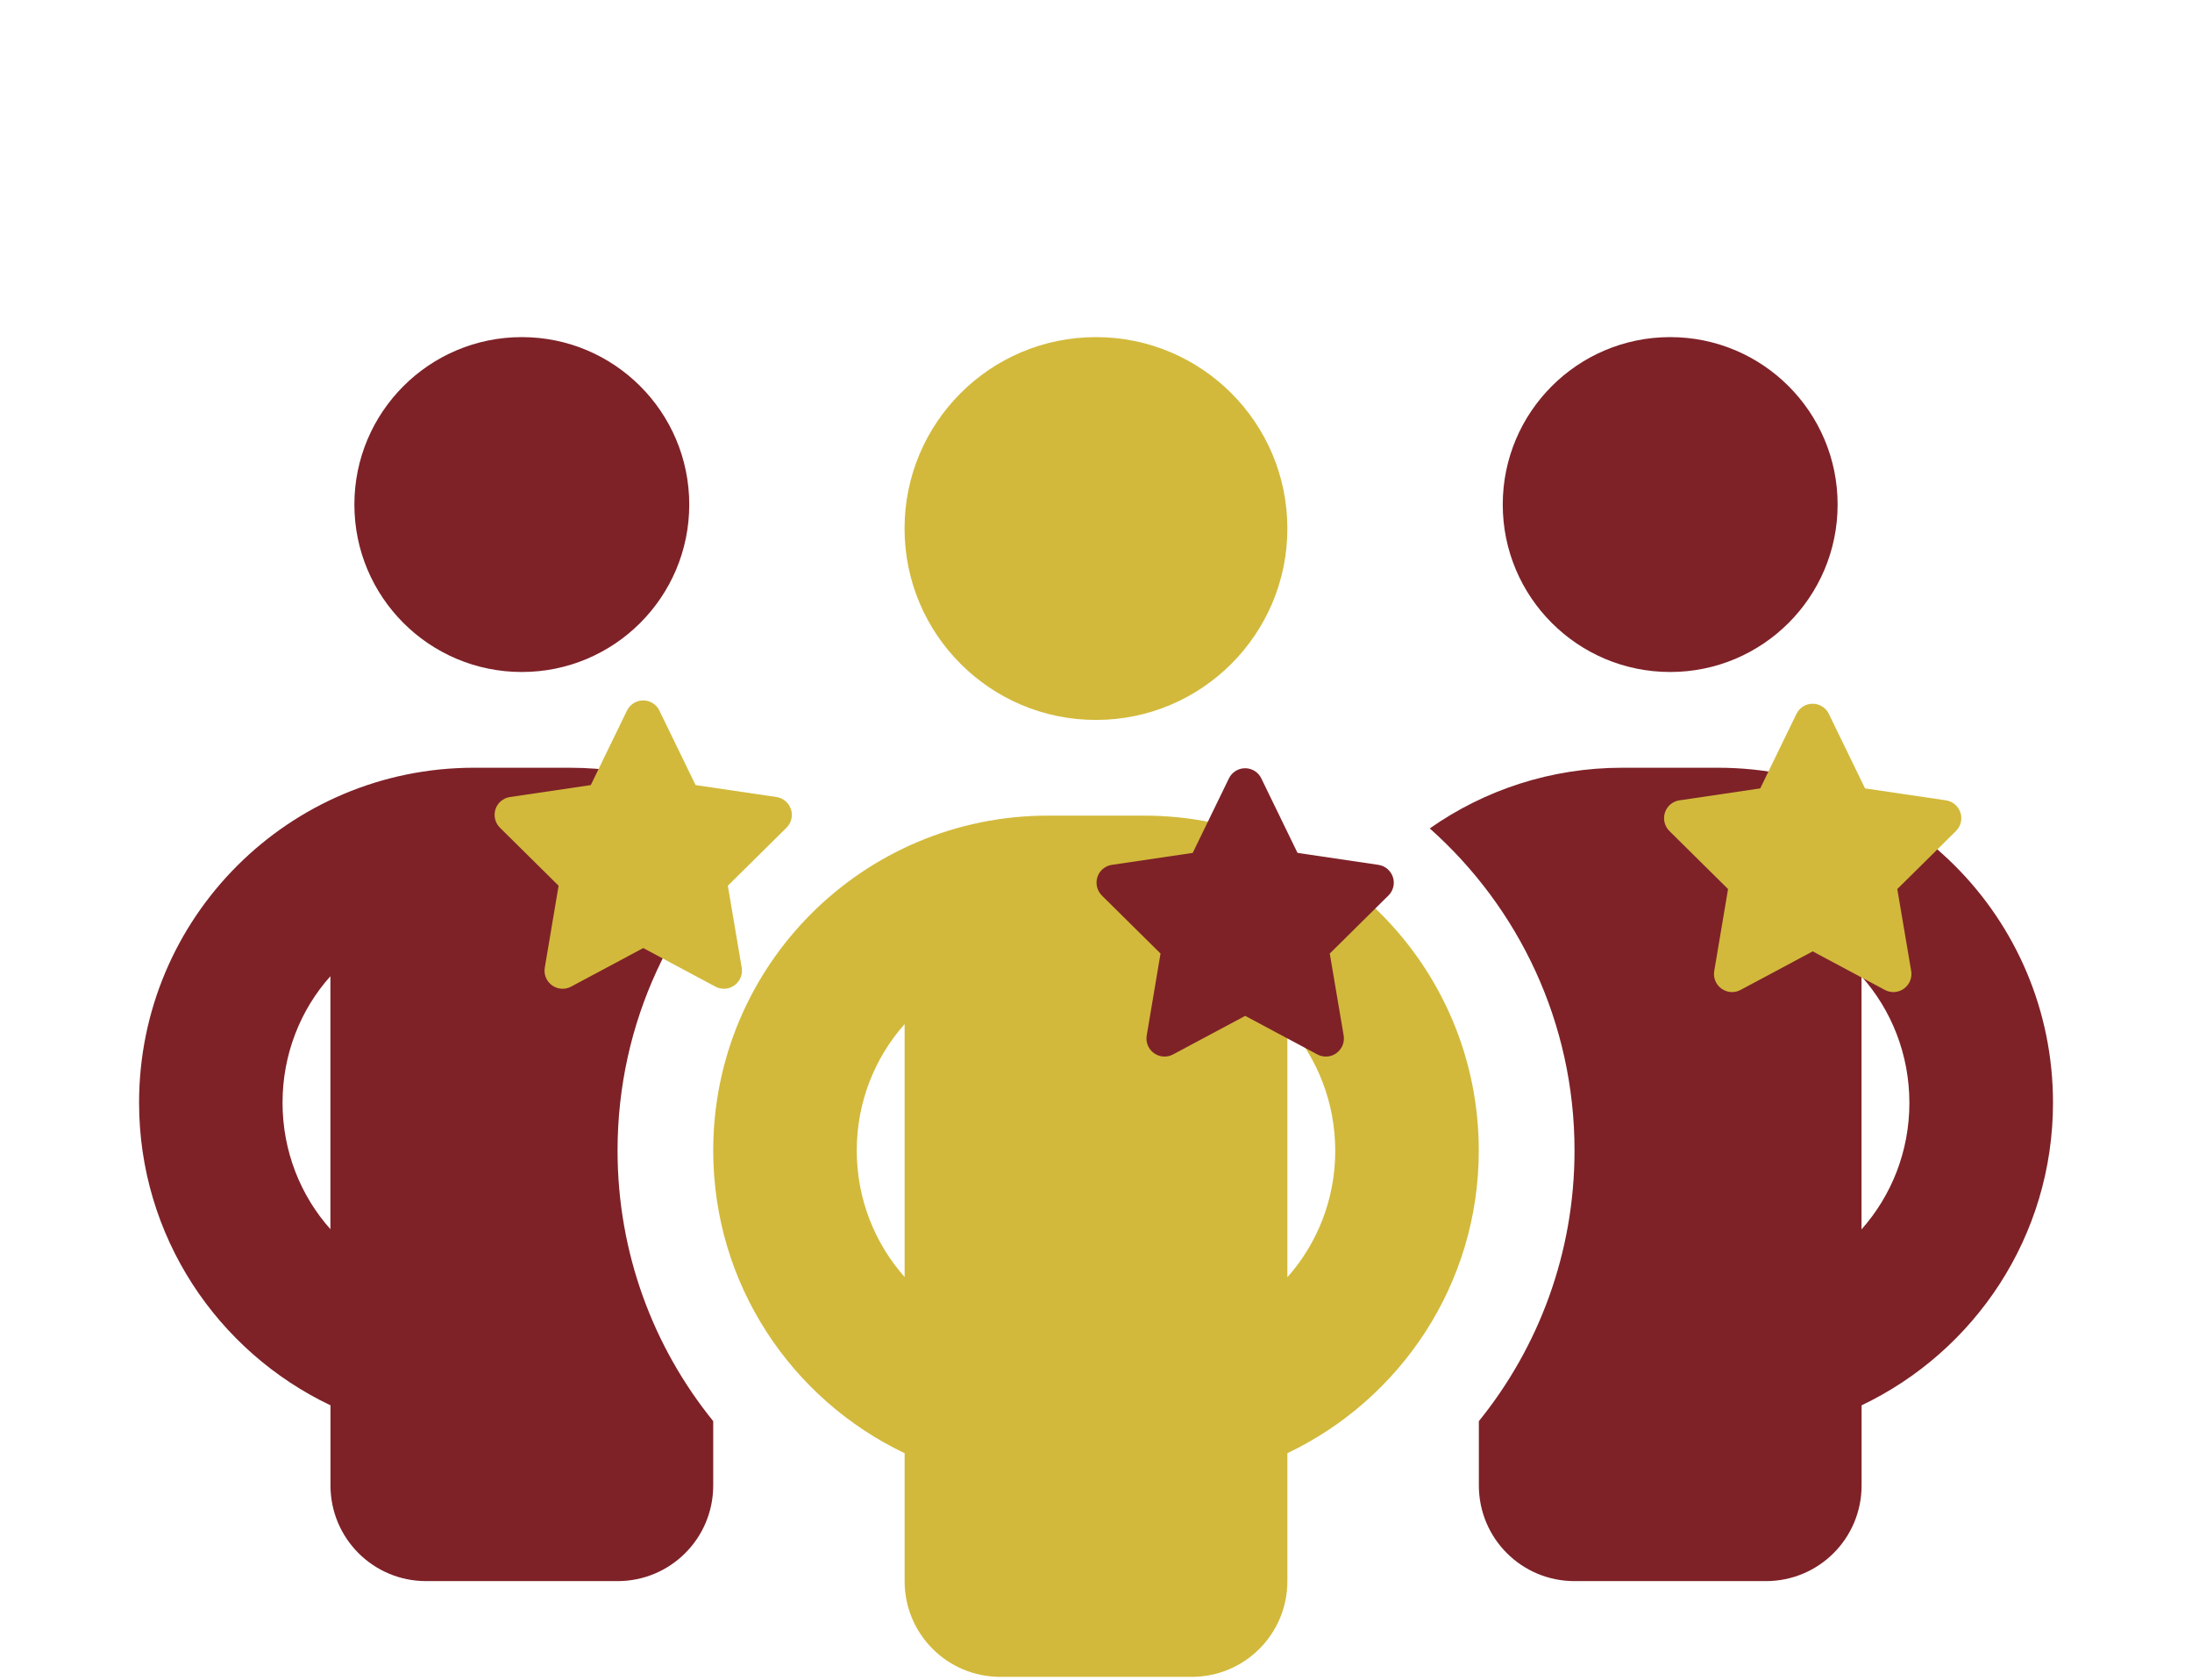
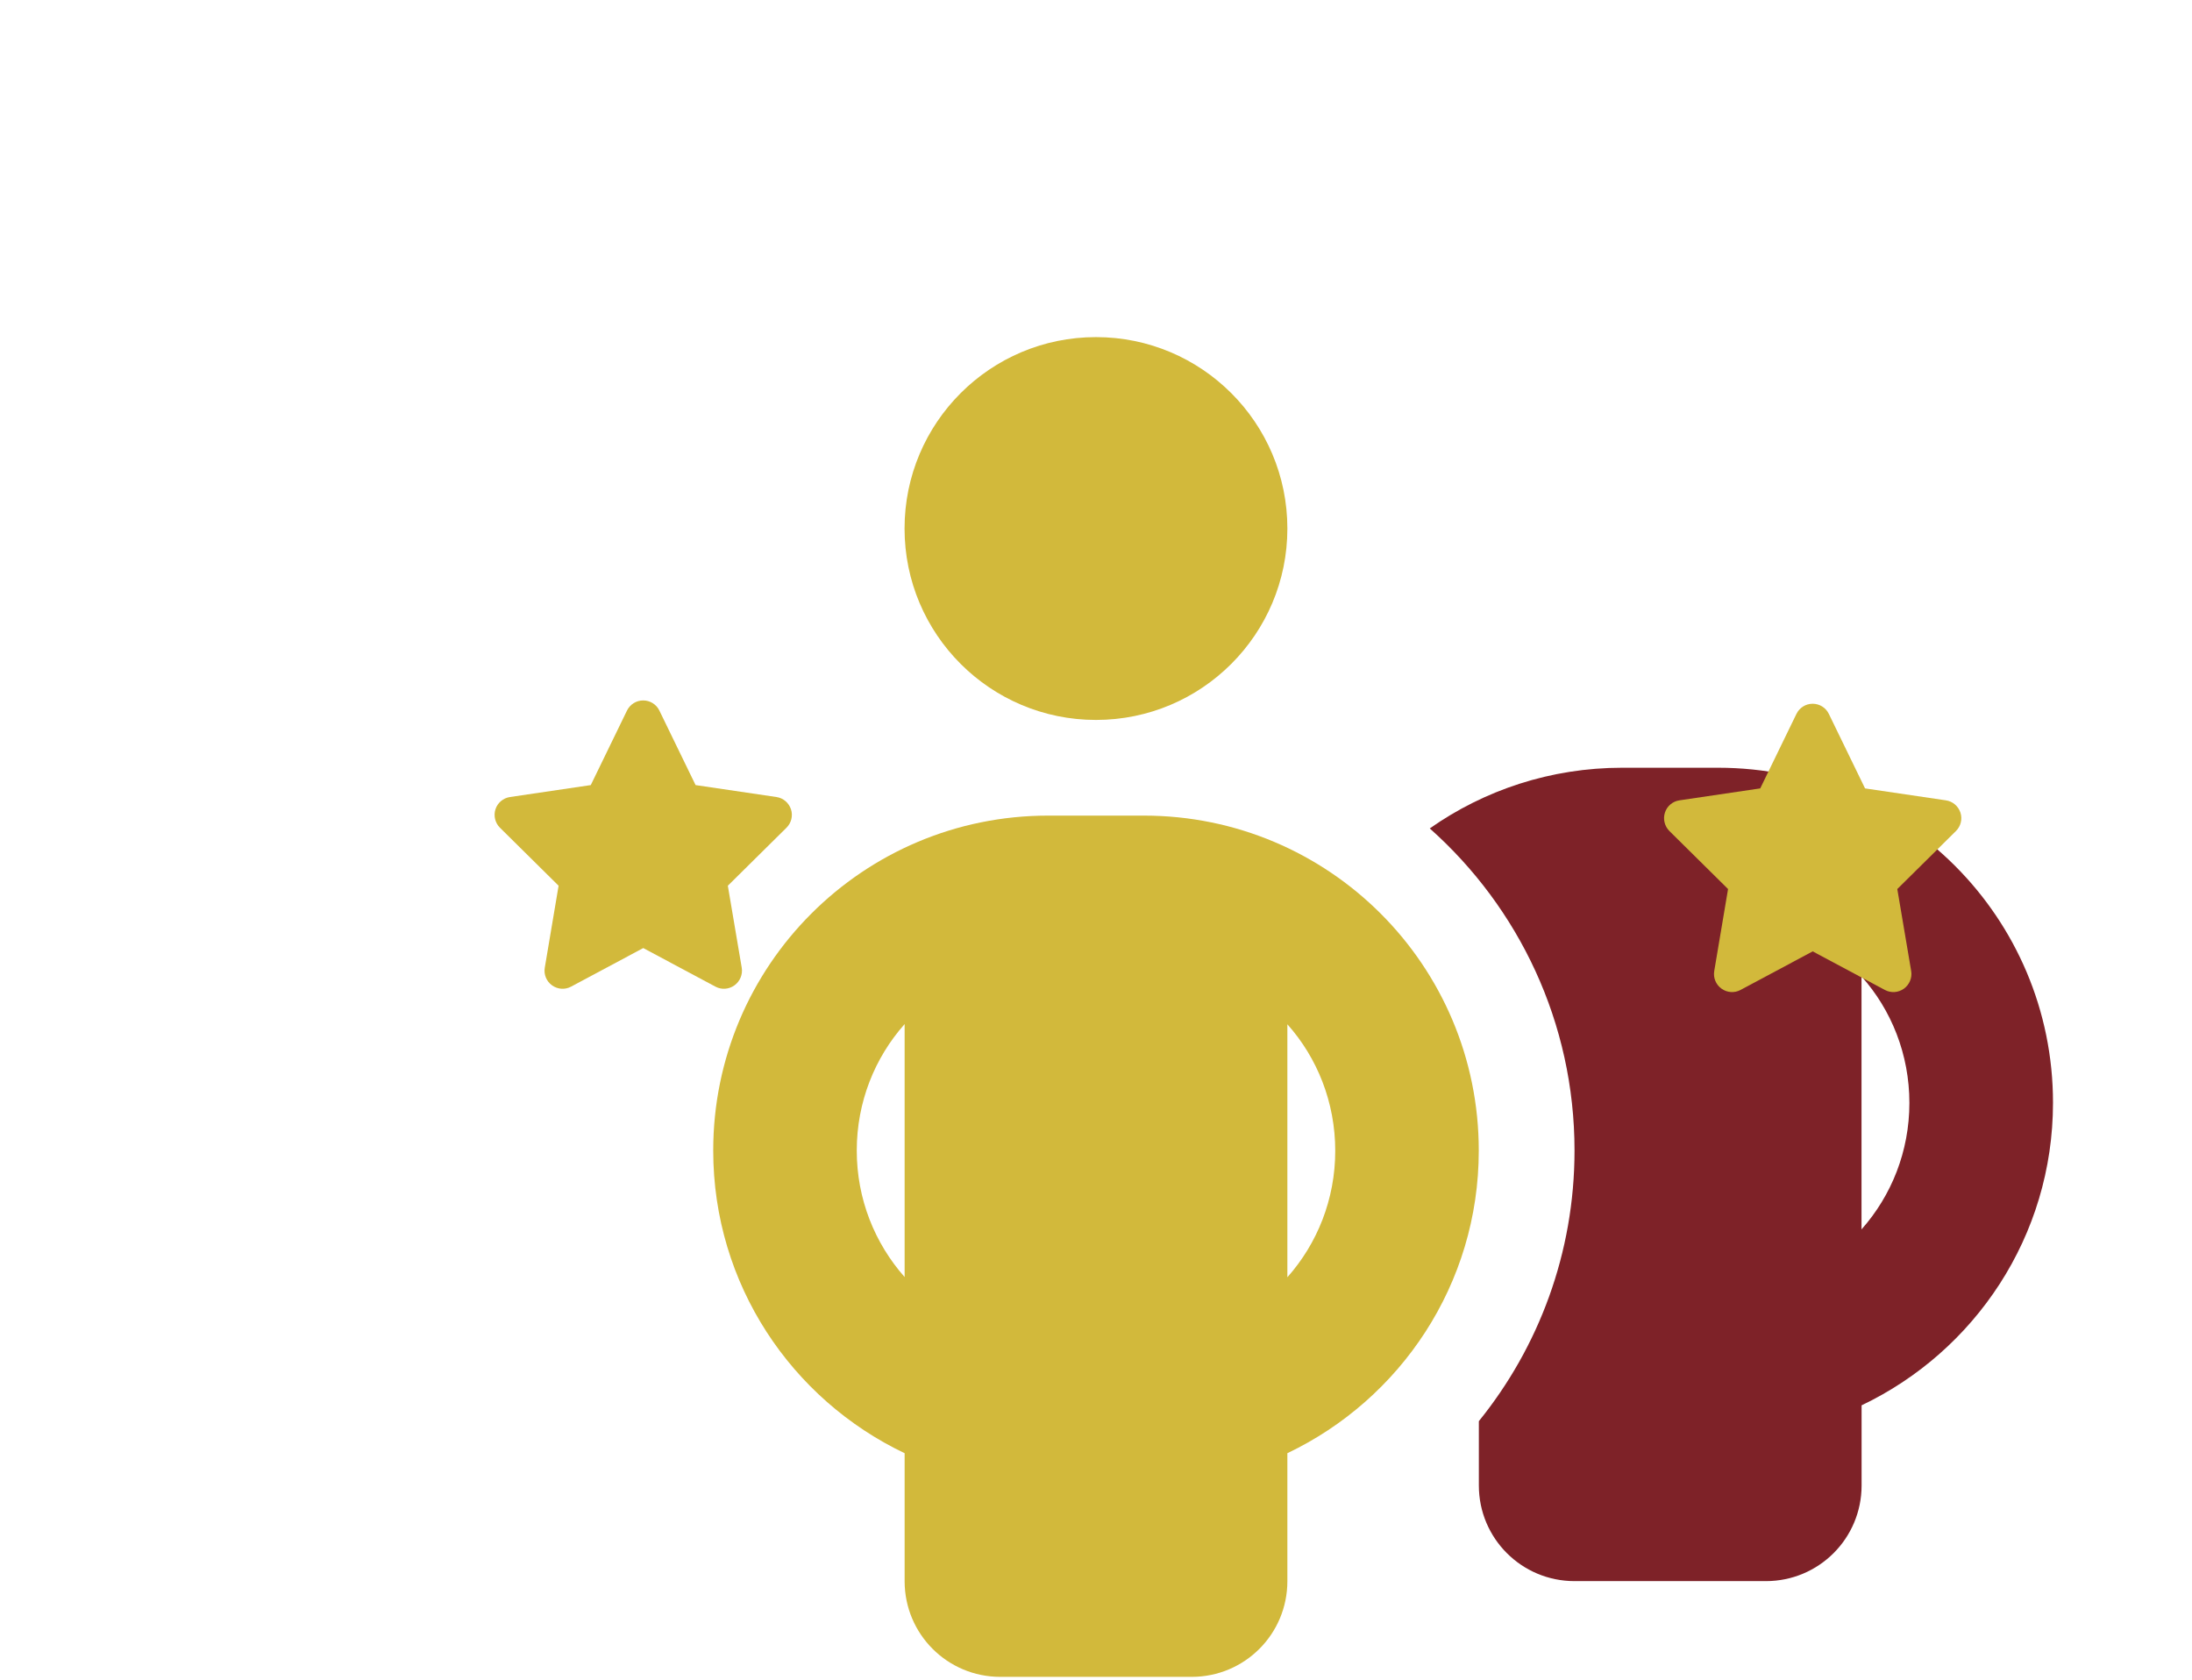
<svg xmlns="http://www.w3.org/2000/svg" id="a" viewBox="0 0 30.451 23.336">
-   <circle cx="7.249" cy="7.009" r="2.326" style="fill:#7e2228; stroke-width:0px;" />
-   <path d="M10.589,11.508c-.756-.532-1.678-.843-2.675-.843h-1.329c-2.571,0-4.653,2.081-4.653,4.653,0,1.857,1.088,3.456,2.659,4.204v1.113c0,.735.594,1.329,1.329,1.329h2.659c.735,0,1.329-.594,1.329-1.329v-.893c-.831-1.026-1.329-2.335-1.329-3.76,0-1.778.777-3.377,2.011-4.47v-.004ZM4.59,17.075c-.415-.465-.665-1.084-.665-1.757s.249-1.292.665-1.757v3.515Z" style="fill:#7e2228; stroke-width:0px;" />
-   <circle cx="23.202" cy="7.009" r="2.326" style="fill:#7e2228; stroke-width:0px;" />
  <path d="M23.866,10.665h-1.329c-.997,0-1.919.312-2.675.843,1.234,1.097,2.011,2.696,2.011,4.474,0,1.425-.499,2.734-1.329,3.76v.893c0,.735.594,1.329,1.329,1.329h2.659c.735,0,1.329-.594,1.329-1.329v-1.113c1.57-.748,2.659-2.347,2.659-4.204,0-2.572-2.081-4.653-4.653-4.653ZM25.86,17.079v-3.515c.415.465.665,1.084.665,1.757s-.249,1.288-.665,1.757Z" style="fill:#7e2228; stroke-width:0px;" />
  <circle cx="15.225" cy="7.342" r="2.659" style="fill:#d2b93b; stroke-width:0px;" />
  <path d="M15.89,11.33h-1.329c-2.571,0-4.653,2.081-4.653,4.653,0,1.857,1.088,3.456,2.659,4.204v1.778c0,.735.594,1.329,1.329,1.329h2.659c.735,0,1.329-.594,1.329-1.329v-1.778c1.57-.748,2.659-2.347,2.659-4.204,0-2.572-2.081-4.653-4.653-4.653ZM12.567,17.74c-.415-.469-.665-1.084-.665-1.757s.249-1.288.665-1.757v3.515ZM17.884,17.744v-3.515c.415.465.665,1.084.665,1.757s-.249,1.288-.665,1.757Z" style="fill:#d2b93b; stroke-width:0px;" />
  <path d="M9.16,9.871c-.041-.086-.129-.141-.225-.141s-.183.055-.225.141l-.503,1.035-1.123.166c-.094.014-.172.08-.201.17s-.005.189.062.256l.815.806-.192,1.139c-.016.094.023.189.101.245s.18.063.264.018l1.003-.536,1.003.536c.084.045.187.038.264-.018s.117-.151.101-.245l-.193-1.139.815-.806c.067-.066.092-.166.062-.256s-.107-.156-.201-.17l-1.124-.166-.503-1.035Z" style="fill:#d2b93b; stroke-width:0px;" />
  <path d="M25.406,9.917c-.041-.086-.129-.141-.225-.141s-.183.055-.225.141l-.503,1.035-1.123.166c-.094.014-.172.08-.201.17s-.005.189.062.256l.815.806-.192,1.139c-.016.094.023.189.101.245s.18.063.264.018l1.003-.536,1.003.536c.084.045.187.038.264-.018s.117-.151.101-.245l-.193-1.139.815-.806c.067-.066.092-.166.062-.256s-.107-.156-.201-.17l-1.124-.166-.503-1.035Z" style="fill:#d2b93b; stroke-width:0px;" />
-   <path d="M17.522,10.813c-.041-.086-.129-.141-.225-.141s-.183.055-.225.141l-.503,1.035-1.123.166c-.094.014-.172.08-.201.17s-.005.189.062.256l.815.806-.192,1.139c-.016.094.023.189.101.245s.18.063.264.018l1.003-.536,1.003.536c.084.045.187.038.264-.018s.117-.151.101-.245l-.193-1.139.815-.806c.067-.066.092-.166.062-.256s-.107-.156-.201-.17l-1.124-.166-.503-1.035Z" style="fill:#7e2228; stroke-width:0px;" />
</svg>